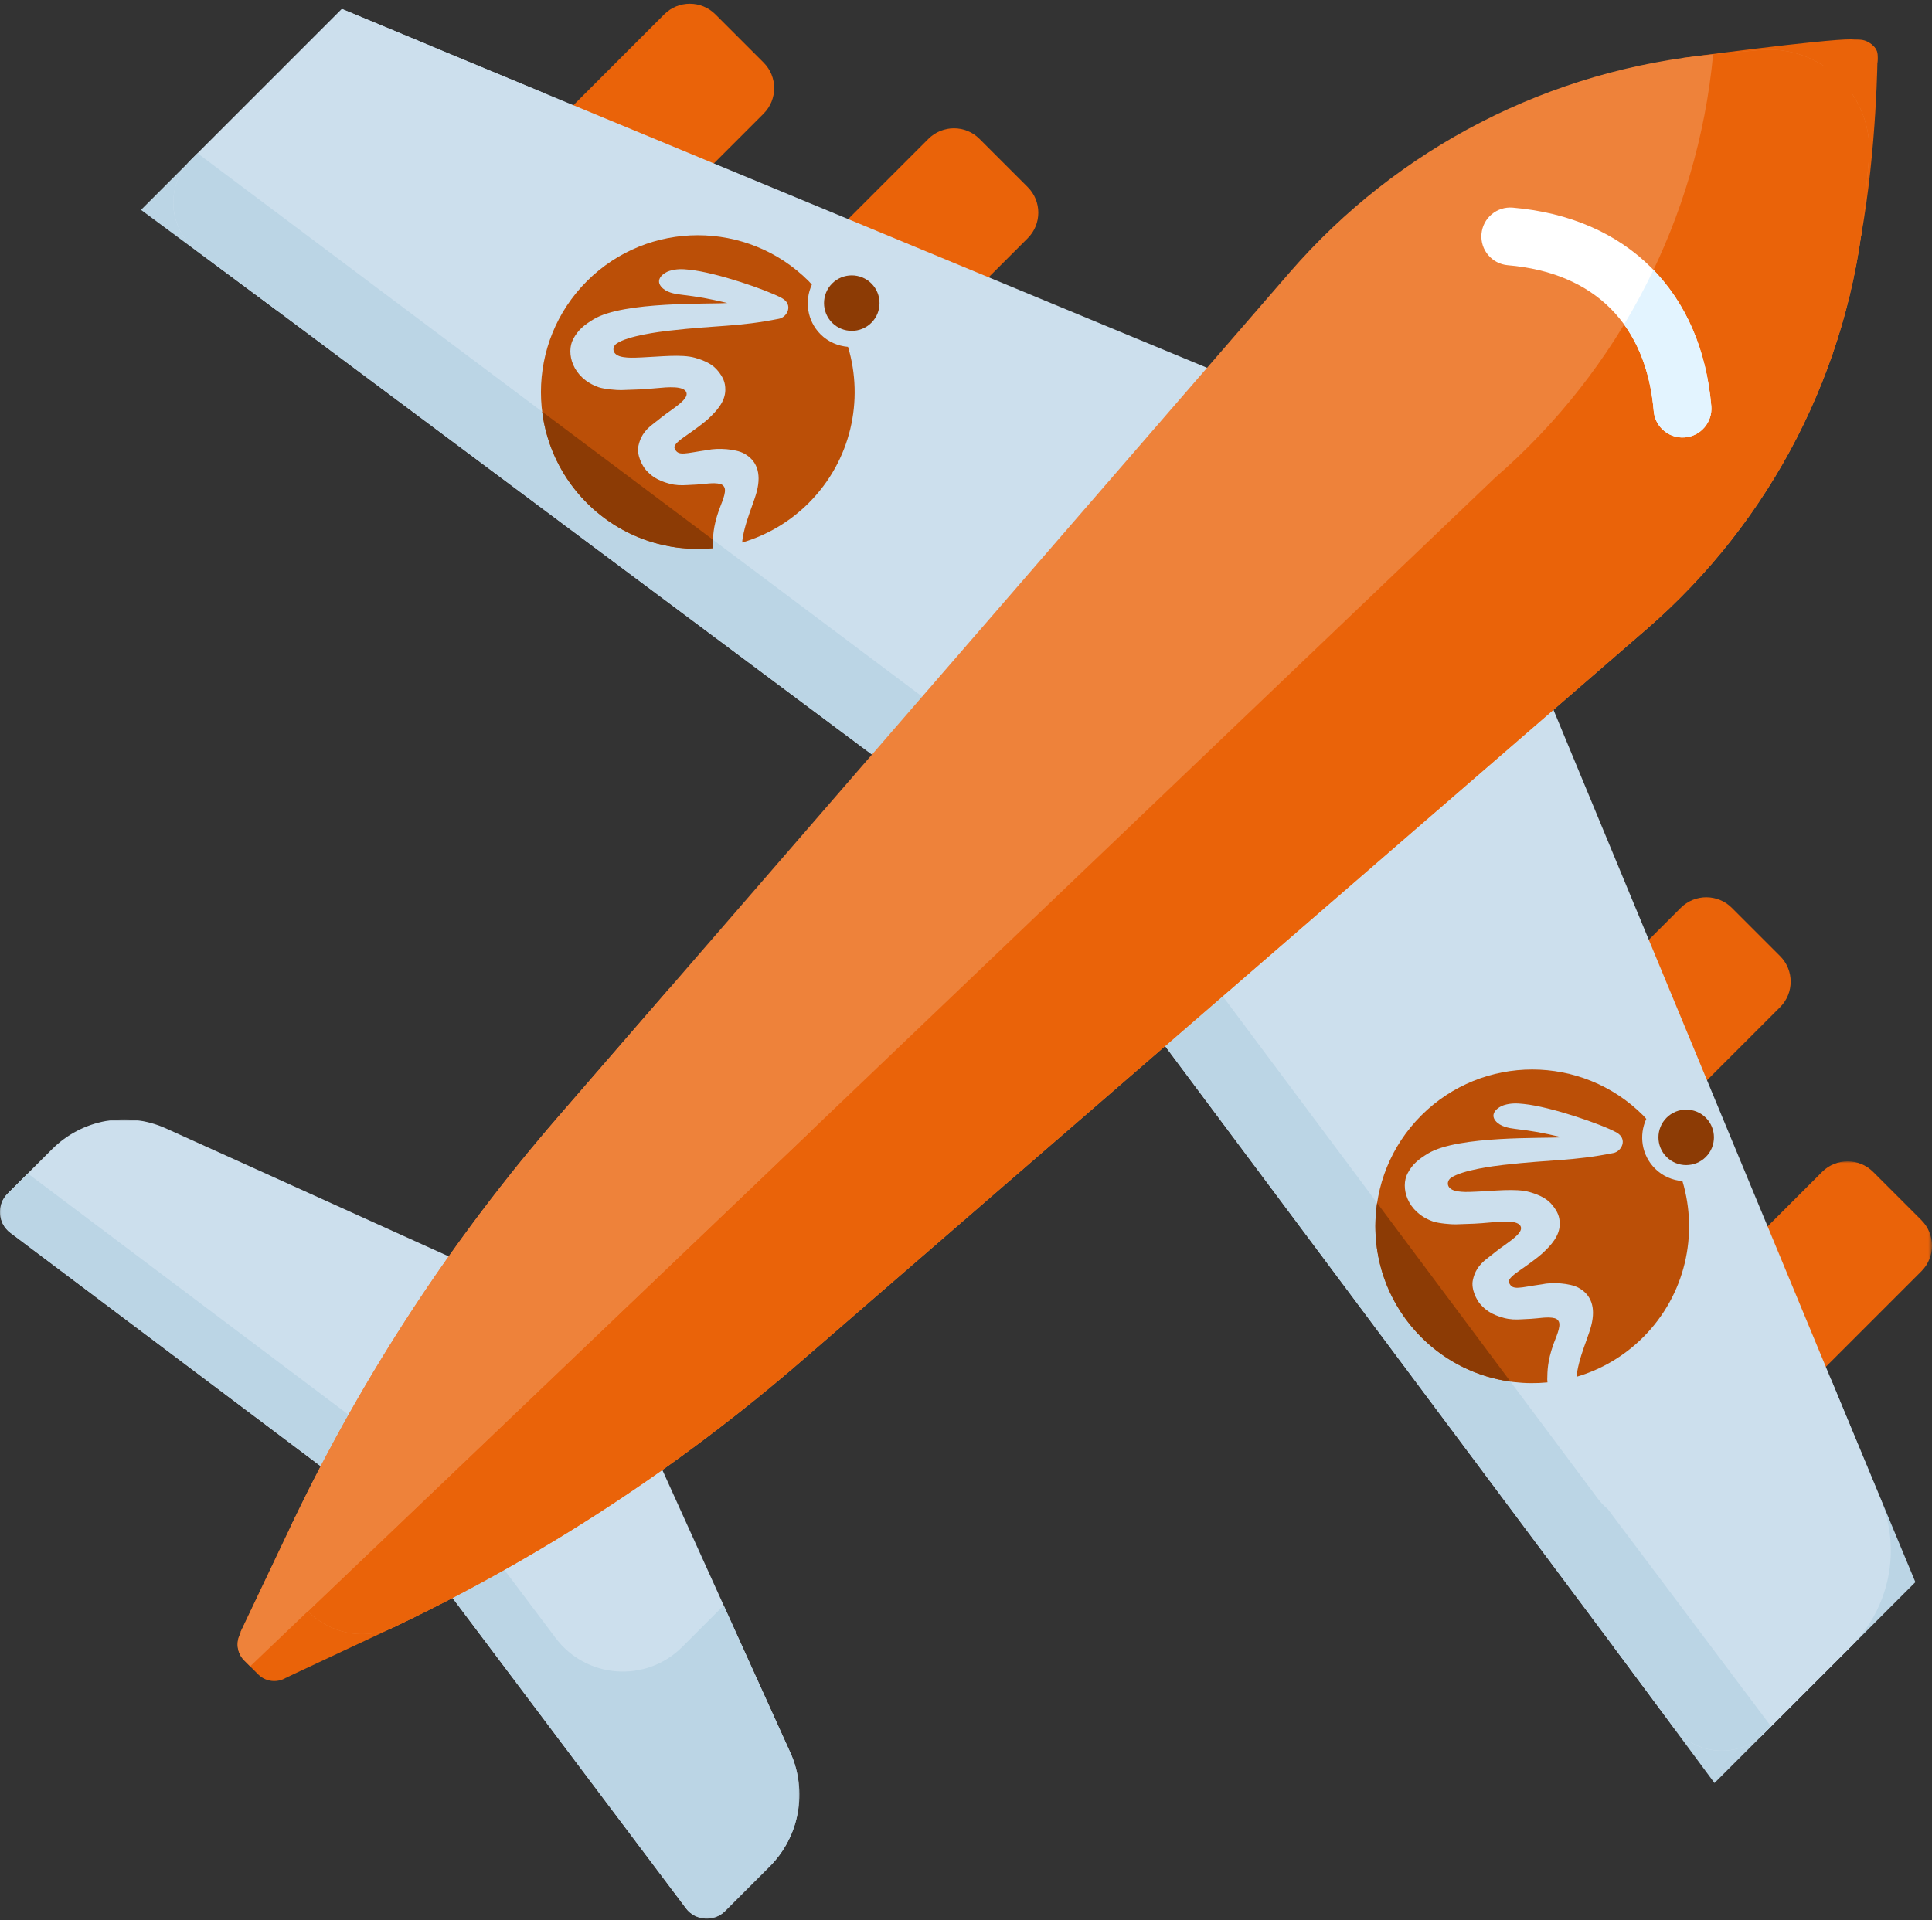
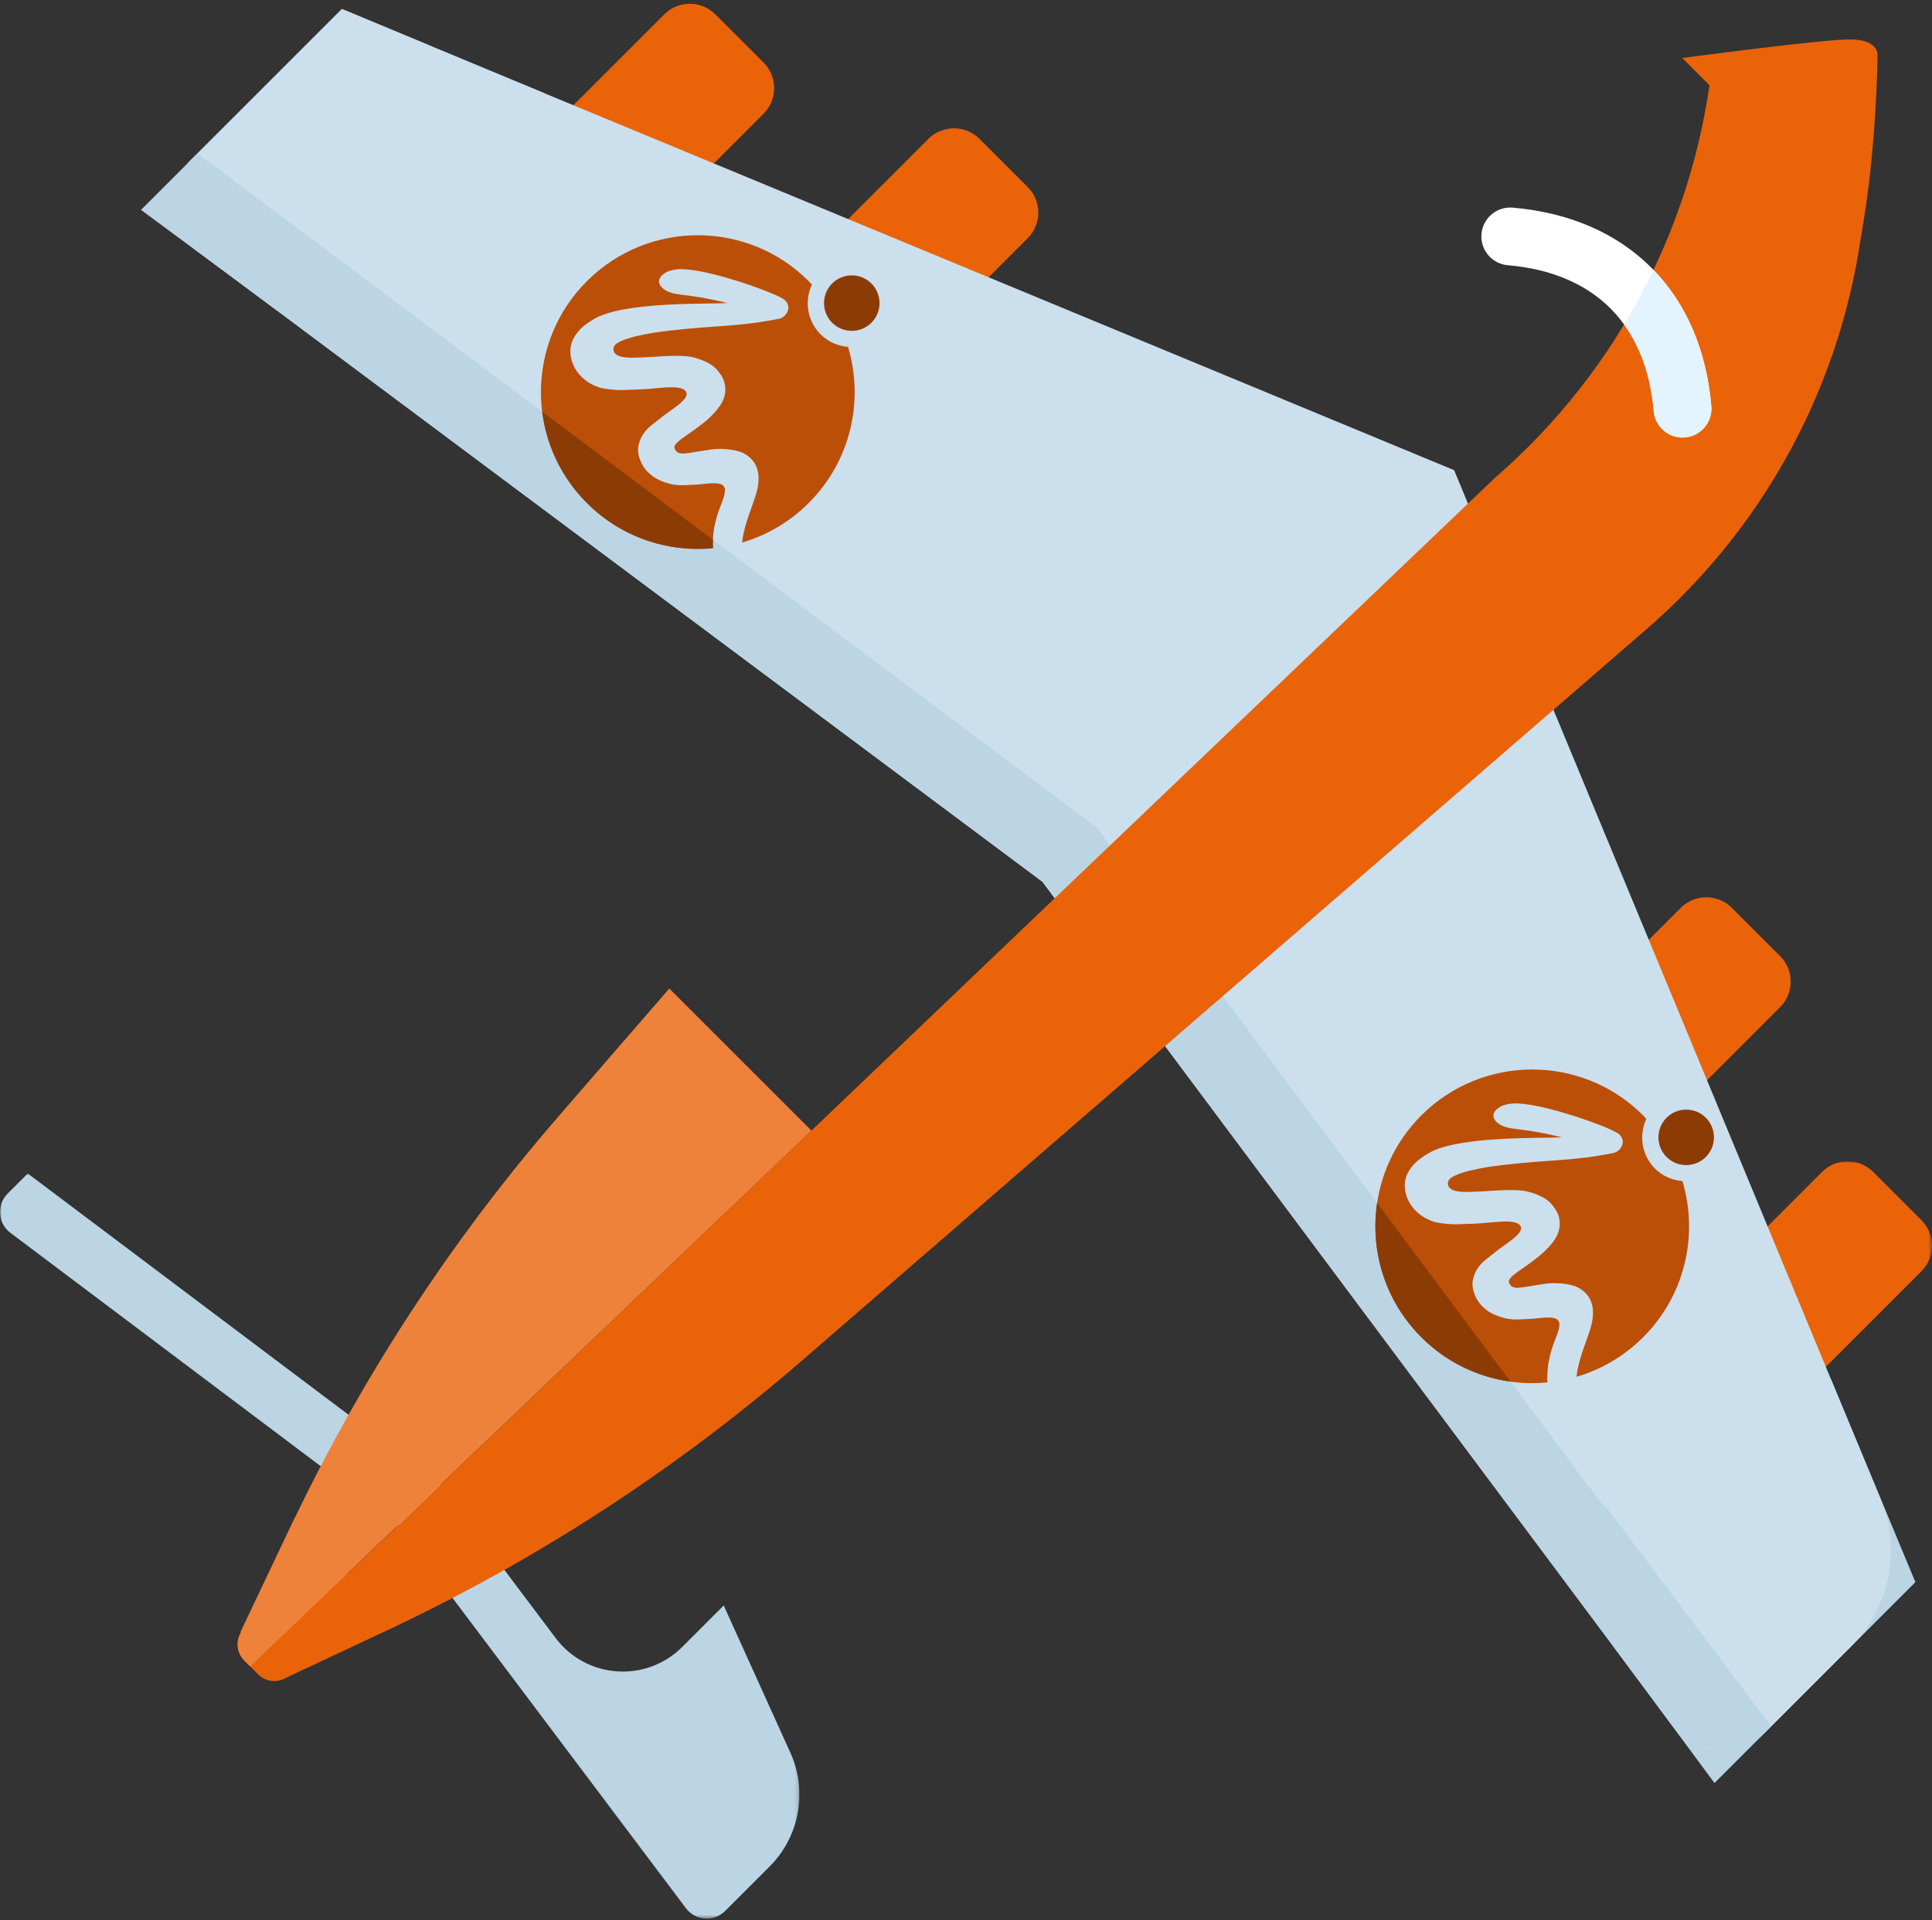
<svg xmlns="http://www.w3.org/2000/svg" xmlns:xlink="http://www.w3.org/1999/xlink" width="512px" height="509px" viewBox="0 0 512 509" version="1.1">
  <rect x="0" y="0" width="512" height="509" fill="#333333" stroke="none" />
  <title>UI / Home / Infografica / Aereo_v2</title>
  <defs>
    <polygon id="path-1" points="-5.68434189e-14 -2.84217094e-14 66.494 -2.84217094e-14 66.494 66.494 -5.68434189e-14 66.494" />
-     <polygon id="path-3" points="0 0 211.848 0 211.848 211.848 0 211.848" />
    <polygon id="path-5" points="0 2.84217094e-14 211.848 2.84217094e-14 211.848 197.507 0 197.507" />
  </defs>
  <g id="UI-/-Home-/-Infografica-/-Aereo_v2" stroke="none" stroke-width="1" fill="none" fill-rule="evenodd">
    <g id="Group-54" transform="translate(0, 1)">
      <path d="M497.569,13.391 C497.569,13.391 497.445,38.226 493.173,61.735 L445.822,14.383 C445.822,14.383 483.589,9.311 490.623,9.443 C497.659,9.576 497.569,13.391 497.569,13.391" id="Fill-1" fill="#EA6309" />
      <path d="M408.053,277.003 L434.38,303.33 L471.743,265.967 C475.482,262.228 475.482,256.166 471.743,252.427 L458.957,239.641 C455.218,235.902 449.156,235.902 445.417,239.641 L408.053,277.003 Z" id="Fill-3" fill="#EA6309" />
      <path d="M164.999,66.494 L138.672,40.167 L176.035,2.804 C179.774,-0.935 185.836,-0.935 189.575,2.804 L202.361,15.59 C206.1,19.329 206.1,25.391 202.361,29.13 L164.999,66.494 Z" id="Fill-5" fill="#EA6309" />
      <path d="M234.997,99.504 L208.67,73.177 L246.033,35.814 C249.772,32.075 255.834,32.075 259.573,35.814 L272.359,48.6 C276.098,52.339 276.098,58.401 272.359,62.14 L234.997,99.504 Z" id="Fill-7" fill="#EA6309" />
      <g id="Group-11" transform="translate(445.506, 306.833)">
        <mask id="mask-2" fill="white">
          <use xlink:href="#path-1" />
        </mask>
        <g id="Clip-10" />
        <path d="M-5.68434189e-14,40.167 L26.327,66.494 L63.69,29.131 C67.429,25.392 67.429,19.33 63.69,15.591 L50.903,2.804 C47.164,-0.935 41.102,-0.935 37.363,2.804 L-5.68434189e-14,40.167 Z" id="Fill-9" fill="#EA6309" mask="url(#mask-2)" />
      </g>
      <polygon id="Fill-12" fill="#BBD5E5" points="485.248 364.647 507.6 418.372 454.353 471.618 427.552 435.411" />
      <polygon id="Fill-14" fill="#BBD5E5" points="144.338 23.737 90.613 1.384 37.367 54.632 73.574 81.433" />
      <path d="M498.347,396.252 L385.358,123.626 L114.458,11.353 C114.468,11.341 114.48,11.33 114.49,11.318 L90.613,1.384 L74.328,17.67 C74.337,17.679 74.347,17.688 74.357,17.697 C74.098,17.941 73.828,18.169 73.575,18.422 L50.622,41.377 C43.699,48.3 44.527,59.752 52.372,65.608 L276.26,232.726 L443.377,456.614 C449.233,464.461 460.687,465.288 467.609,458.362 L490.562,435.41 C500.838,425.134 503.911,409.679 498.347,396.252" id="Fill-16" fill="#CCDFED" />
      <path d="M426.087,399.01 C425.127,398.213 424.237,397.299 423.453,396.249 L290.65,218.336 L52.357,39.641 L50.622,41.376 C46.073,45.925 44.891,52.423 46.827,58.01 C47.837,60.927 49.681,63.599 52.372,65.607 L197.835,174.186 L276.26,232.725 L334.799,311.15 L443.378,456.614 C445.386,459.304 448.059,461.148 450.975,462.158 C456.562,464.094 463.061,462.912 467.61,458.364 L469.356,456.617 L426.087,399.01 Z" id="Fill-18" fill="#BBD5E5" />
      <path d="M68.434,442.84 L64.717,439.123 C62.383,436.789 62.383,432.971 64.717,430.637 L68.434,426.92 C70.767,424.587 74.586,424.587 76.919,426.92 L80.636,430.637 C82.97,432.971 82.97,436.789 80.636,439.123 L76.919,442.84 C74.586,445.173 70.767,445.173 68.434,442.84" id="Fill-20" fill="#EA6309" />
      <polygon id="Fill-22" fill="#EA6309" points="78.152 401.273 63.743 431.612 75.827 443.696 104.913 430.061" />
      <path d="M214.324,132.322 C225.525,121.121 228.991,105.121 224.736,90.941 C222.081,90.716 219.486,89.642 217.459,87.615 C213.899,84.056 213.157,78.77 215.153,74.447 C214.868,74.145 214.618,73.824 214.324,73.53 C198.089,57.295 171.767,57.296 155.532,73.53 C139.298,89.765 139.297,116.088 155.531,132.322 C164.677,141.468 177.023,145.46 188.963,144.302 C188.94,144.043 188.92,143.78 188.908,143.513 C188.951,141.343 188.945,138.744 190.503,134.291 C191.132,132.499 192.586,129.541 191.987,128.217 C191.792,127.786 191.45,127.434 190.896,127.293 C188.995,126.811 186.695,127.348 184.526,127.452 C184.189,127.469 183.852,127.485 183.516,127.499 C183.091,127.515 182.655,127.542 182.217,127.569 C180.486,127.676 179.078,127.647 177.431,127.214 C174.084,126.328 172.479,125.035 171.187,123.59 C170.261,122.551 168.657,119.644 169.195,117.165 C169.622,115.198 170.534,113.215 173.259,111.235 C174.005,110.691 174.914,109.885 176.36,108.818 C178.874,106.96 182.436,104.783 181.919,103.089 C181.345,101.205 176.919,101.614 174.018,101.889 C170.216,102.248 168.945,102.265 164.636,102.402 C163.564,102.437 160.089,102.155 158.636,101.641 C151.616,99.166 149.986,92.53 151.884,88.91 C153.199,86.403 154.854,85.115 157.31,83.624 C165.261,78.8 188.159,79.681 192.751,79.315 C187.372,78.055 185.608,77.743 180.256,77.072 C178.9,76.902 176.484,76.544 175.197,74.96 C173.57,72.962 175.939,71.275 177.392,70.814 C179.24,70.23 180.896,70.291 182.719,70.495 C189.873,71.228 203.313,75.871 207.214,78.019 C210.331,79.736 208.631,83.059 206.458,83.489 C195.483,85.669 190.441,85.152 177.276,86.653 C175.064,86.905 166.331,87.983 163.371,90.095 C162.166,90.958 161.976,93.176 165.174,93.654 C166.513,93.853 167.477,93.864 170.1,93.739 C174.606,93.572 180.619,92.813 184.181,93.835 C187.191,94.7 189.056,95.747 190.384,97.462 C191.562,98.981 192.24,100.272 192.216,102.38 C192.181,105.457 189.975,107.916 187.597,110.115 C186.366,111.251 183.425,113.355 181.904,114.411 C180.23,115.572 178.388,116.886 178.777,117.841 C179.687,120.081 181.651,119.093 187.482,118.301 C190.206,117.682 194.962,117.999 197.172,119.203 C200.482,121.004 201.818,124.304 200.574,129.206 C200.272,130.401 199.767,131.809 199.234,133.301 C198.471,135.428 197.395,138.364 196.867,141.342 C196.781,141.833 196.718,142.321 196.68,142.809 C203.139,140.912 209.229,137.417 214.324,132.322" id="Fill-24" fill="#BB4F07" />
      <path d="M155.531,132.322 C164.677,141.468 177.023,145.46 188.962,144.302 C188.939,144.043 188.919,143.78 188.907,143.513 C188.916,143.057 188.926,142.575 188.946,142.068 L143.692,108.133 C144.802,116.976 148.741,125.532 155.531,132.322" id="Fill-26" fill="#8C3B05" />
      <path d="M220.527,84.547 C217.658,81.678 217.658,77.011 220.527,74.142 C223.396,71.274 228.063,71.274 230.932,74.142 C233.801,77.011 233.801,81.678 230.932,84.547 C228.063,87.416 223.396,87.416 220.527,84.547" id="Fill-28" fill="#8C3B05" />
      <g id="Group-32" transform="translate(0, 295.708)">
        <mask id="mask-4" fill="white">
          <use xlink:href="#path-3" />
        </mask>
        <g id="Clip-31" />
        <path d="M181.784,209.099 L104.929,106.918 L2.749,30.063 C-0.6,27.545 -0.945,22.645 2.019,19.682 L13.801,7.9 C21.74,-0.039 33.766,-2.229 43.994,2.401 L157.889,53.959 L209.447,167.854 C214.077,178.082 211.886,190.108 203.948,198.047 L192.165,209.829 C189.202,212.792 184.302,212.448 181.784,209.099" id="Fill-30" fill="#CCDFED" mask="url(#mask-4)" />
      </g>
      <g id="Group-35" transform="translate(0, 310.051)">
        <mask id="mask-6" fill="white">
          <use xlink:href="#path-5" />
        </mask>
        <g id="Clip-34" />
        <path d="M209.447,153.511 L191.791,114.508 L180.799,125.499 C171.224,135.074 155.392,133.96 147.253,123.138 L115.965,81.539 L115.867,81.636 L7.358,2.84217094e-14 L2.018,5.341 C-0.945,8.303 -0.6,13.202 2.748,15.721 L104.929,92.576 L181.784,194.757 C184.302,198.106 189.202,198.451 192.165,195.487 L203.948,183.704 C211.886,175.765 214.077,163.739 209.447,153.511" id="Fill-33" fill="#BBD5E5" mask="url(#mask-6)" />
      </g>
-       <path d="M104.913,430.061 L104.913,430.061 C87.419,438.409 69.147,420.136 77.495,402.642 C96.049,363.759 119.748,327.547 147.954,294.981 L341.791,71.196 C370.466,38.088 410.844,17.364 454.462,13.365 L466.346,12.276 C482.914,10.757 496.8,24.641 495.281,41.21 L494.193,53.095 C490.195,96.712 469.469,137.09 436.361,165.767 L212.576,359.603 C180.008,387.808 143.798,411.508 104.913,430.061" id="Fill-36" fill="#EE823A" />
      <path d="M494.192,53.095 L495.281,41.21 C496.8,24.642 482.915,10.757 466.346,12.276 L454.461,13.366 C454.306,13.379 454.152,13.399 453.997,13.413 C449.894,56.852 429.204,97.046 396.214,125.621 L81.614,426.136 C87.329,431.779 96.217,434.213 104.914,430.061 C143.797,411.509 180.009,387.808 212.575,359.603 L436.36,165.767 C469.468,137.09 490.193,96.713 494.192,53.095" id="Fill-38" fill="#EA6309" />
      <path d="M400.891,54.039 C396.676,53.679 392.968,56.804 392.606,61.017 C392.246,65.231 395.371,68.941 399.584,69.302 C422.553,71.268 436.286,85.002 438.251,107.969 C438.412,109.84 439.232,111.497 440.464,112.729 C442.006,114.271 444.193,115.147 446.535,114.947 C450.75,114.586 453.874,110.877 453.513,106.662 C450.919,76.31 431.245,56.635 400.891,54.039" id="Fill-40" fill="#FFFFFF" />
      <path d="M446.538,114.949 C450.753,114.588 453.877,110.879 453.516,106.664 C452.245,91.815 446.879,79.532 438.185,70.543 C435.825,75.485 433.228,80.311 430.4,85.003 C434.792,91.074 437.467,98.781 438.253,107.97 C438.414,109.841 439.234,111.498 440.466,112.73 C442.009,114.272 444.196,115.15 446.538,114.949" id="Fill-42" fill="#E3F4FF" />
-       <path d="M482.962,24.274 L482.962,24.274 C480.991,22.303 480.991,19.077 482.962,17.106 L489.068,11 C491.039,9.028 494.265,9.028 496.236,11 C497.916,12.378 498.202,16.198 496.236,18.168 L490.13,24.274 C488.159,26.245 484.933,26.245 482.962,24.274" id="Fill-44" fill="#EA6309" />
      <path d="M435.454,353.453 C446.655,342.251 450.121,326.252 445.866,312.072 C443.21,311.847 440.616,310.773 438.589,308.746 C435.029,305.187 434.287,299.901 436.283,295.578 C435.997,295.276 435.748,294.955 435.454,294.661 C419.219,278.426 392.897,278.427 376.662,294.661 C360.428,310.896 360.427,337.219 376.661,353.453 C385.807,362.599 398.153,366.591 410.093,365.433 C410.07,365.174 410.05,364.911 410.038,364.643 C410.08,362.474 410.075,359.875 411.633,355.422 C412.262,353.629 413.716,350.672 413.117,349.348 C412.922,348.917 412.58,348.565 412.025,348.423 C410.125,347.942 407.825,348.479 405.656,348.583 C405.319,348.6 404.982,348.616 404.646,348.63 C404.221,348.646 403.785,348.673 403.347,348.7 C401.616,348.807 400.208,348.778 398.561,348.345 C395.214,347.459 393.609,346.166 392.316,344.721 C391.391,343.681 389.787,340.775 390.325,338.296 C390.752,336.329 391.664,334.346 394.389,332.365 C395.135,331.822 396.044,331.016 397.49,329.948 C400.004,328.091 403.565,325.914 403.049,324.22 C402.474,322.336 398.049,322.745 395.148,323.02 C391.346,323.379 390.075,323.396 385.766,323.533 C384.694,323.568 381.219,323.285 379.766,322.772 C372.746,320.297 371.115,313.661 373.014,310.041 C374.329,307.534 375.984,306.246 378.44,304.755 C386.391,299.931 409.289,300.812 413.881,300.446 C408.502,299.185 406.738,298.874 401.386,298.203 C400.03,298.033 397.614,297.675 396.326,296.091 C394.7,294.093 397.069,292.406 398.522,291.945 C400.37,291.361 402.026,291.422 403.849,291.626 C411.002,292.359 424.443,297.002 428.344,299.15 C431.46,300.867 429.761,304.19 427.587,304.62 C416.613,306.8 411.571,306.283 398.406,307.784 C396.194,308.036 387.461,309.114 384.501,311.226 C383.296,312.089 383.106,314.307 386.304,314.785 C387.643,314.984 388.607,314.995 391.23,314.869 C395.736,314.703 401.749,313.944 405.311,314.966 C408.321,315.831 410.185,316.878 411.514,318.593 C412.692,320.112 413.37,321.402 413.346,323.511 C413.311,326.588 411.105,329.047 408.727,331.245 C407.496,332.382 404.555,334.485 403.034,335.542 C401.36,336.703 399.518,338.017 399.907,338.971 C400.817,341.212 402.781,340.223 408.612,339.432 C411.336,338.813 416.092,339.13 418.302,340.334 C421.612,342.135 422.948,345.435 421.704,350.337 C421.401,351.532 420.897,352.94 420.364,354.432 C419.601,356.559 418.525,359.495 417.997,362.472 C417.911,362.964 417.848,363.451 417.81,363.94 C424.269,362.043 430.359,358.548 435.454,353.453" id="Fill-46" fill="#BB4F07" />
      <path d="M376.662,353.453 C383.308,360.099 391.646,364.01 400.287,365.214 L364.951,317.874 C363.067,330.467 366.968,343.758 376.662,353.453" id="Fill-48" fill="#8C3B05" />
      <path d="M441.657,305.677 C438.788,302.808 438.788,298.141 441.657,295.272 C444.526,292.403 449.193,292.403 452.062,295.272 C454.931,298.141 454.931,302.808 452.062,305.677 C449.193,308.546 444.526,308.546 441.657,305.677" id="Fill-50" fill="#8C3B05" />
      <path d="M177.371,261.02 L147.954,294.982 C120.079,327.166 96.615,362.916 78.159,401.281 L78.153,401.273 L77.766,402.084 C77.677,402.271 77.584,402.456 77.495,402.643 C77.469,402.694 77.453,402.747 77.427,402.798 L63.742,431.612 L63.861,431.73 C62.438,434.041 62.718,437.125 64.716,439.124 L66.291,440.698 L215.036,298.685 L177.371,261.02 Z" id="Fill-52" fill="#EE823A" />
    </g>
  </g>
</svg>